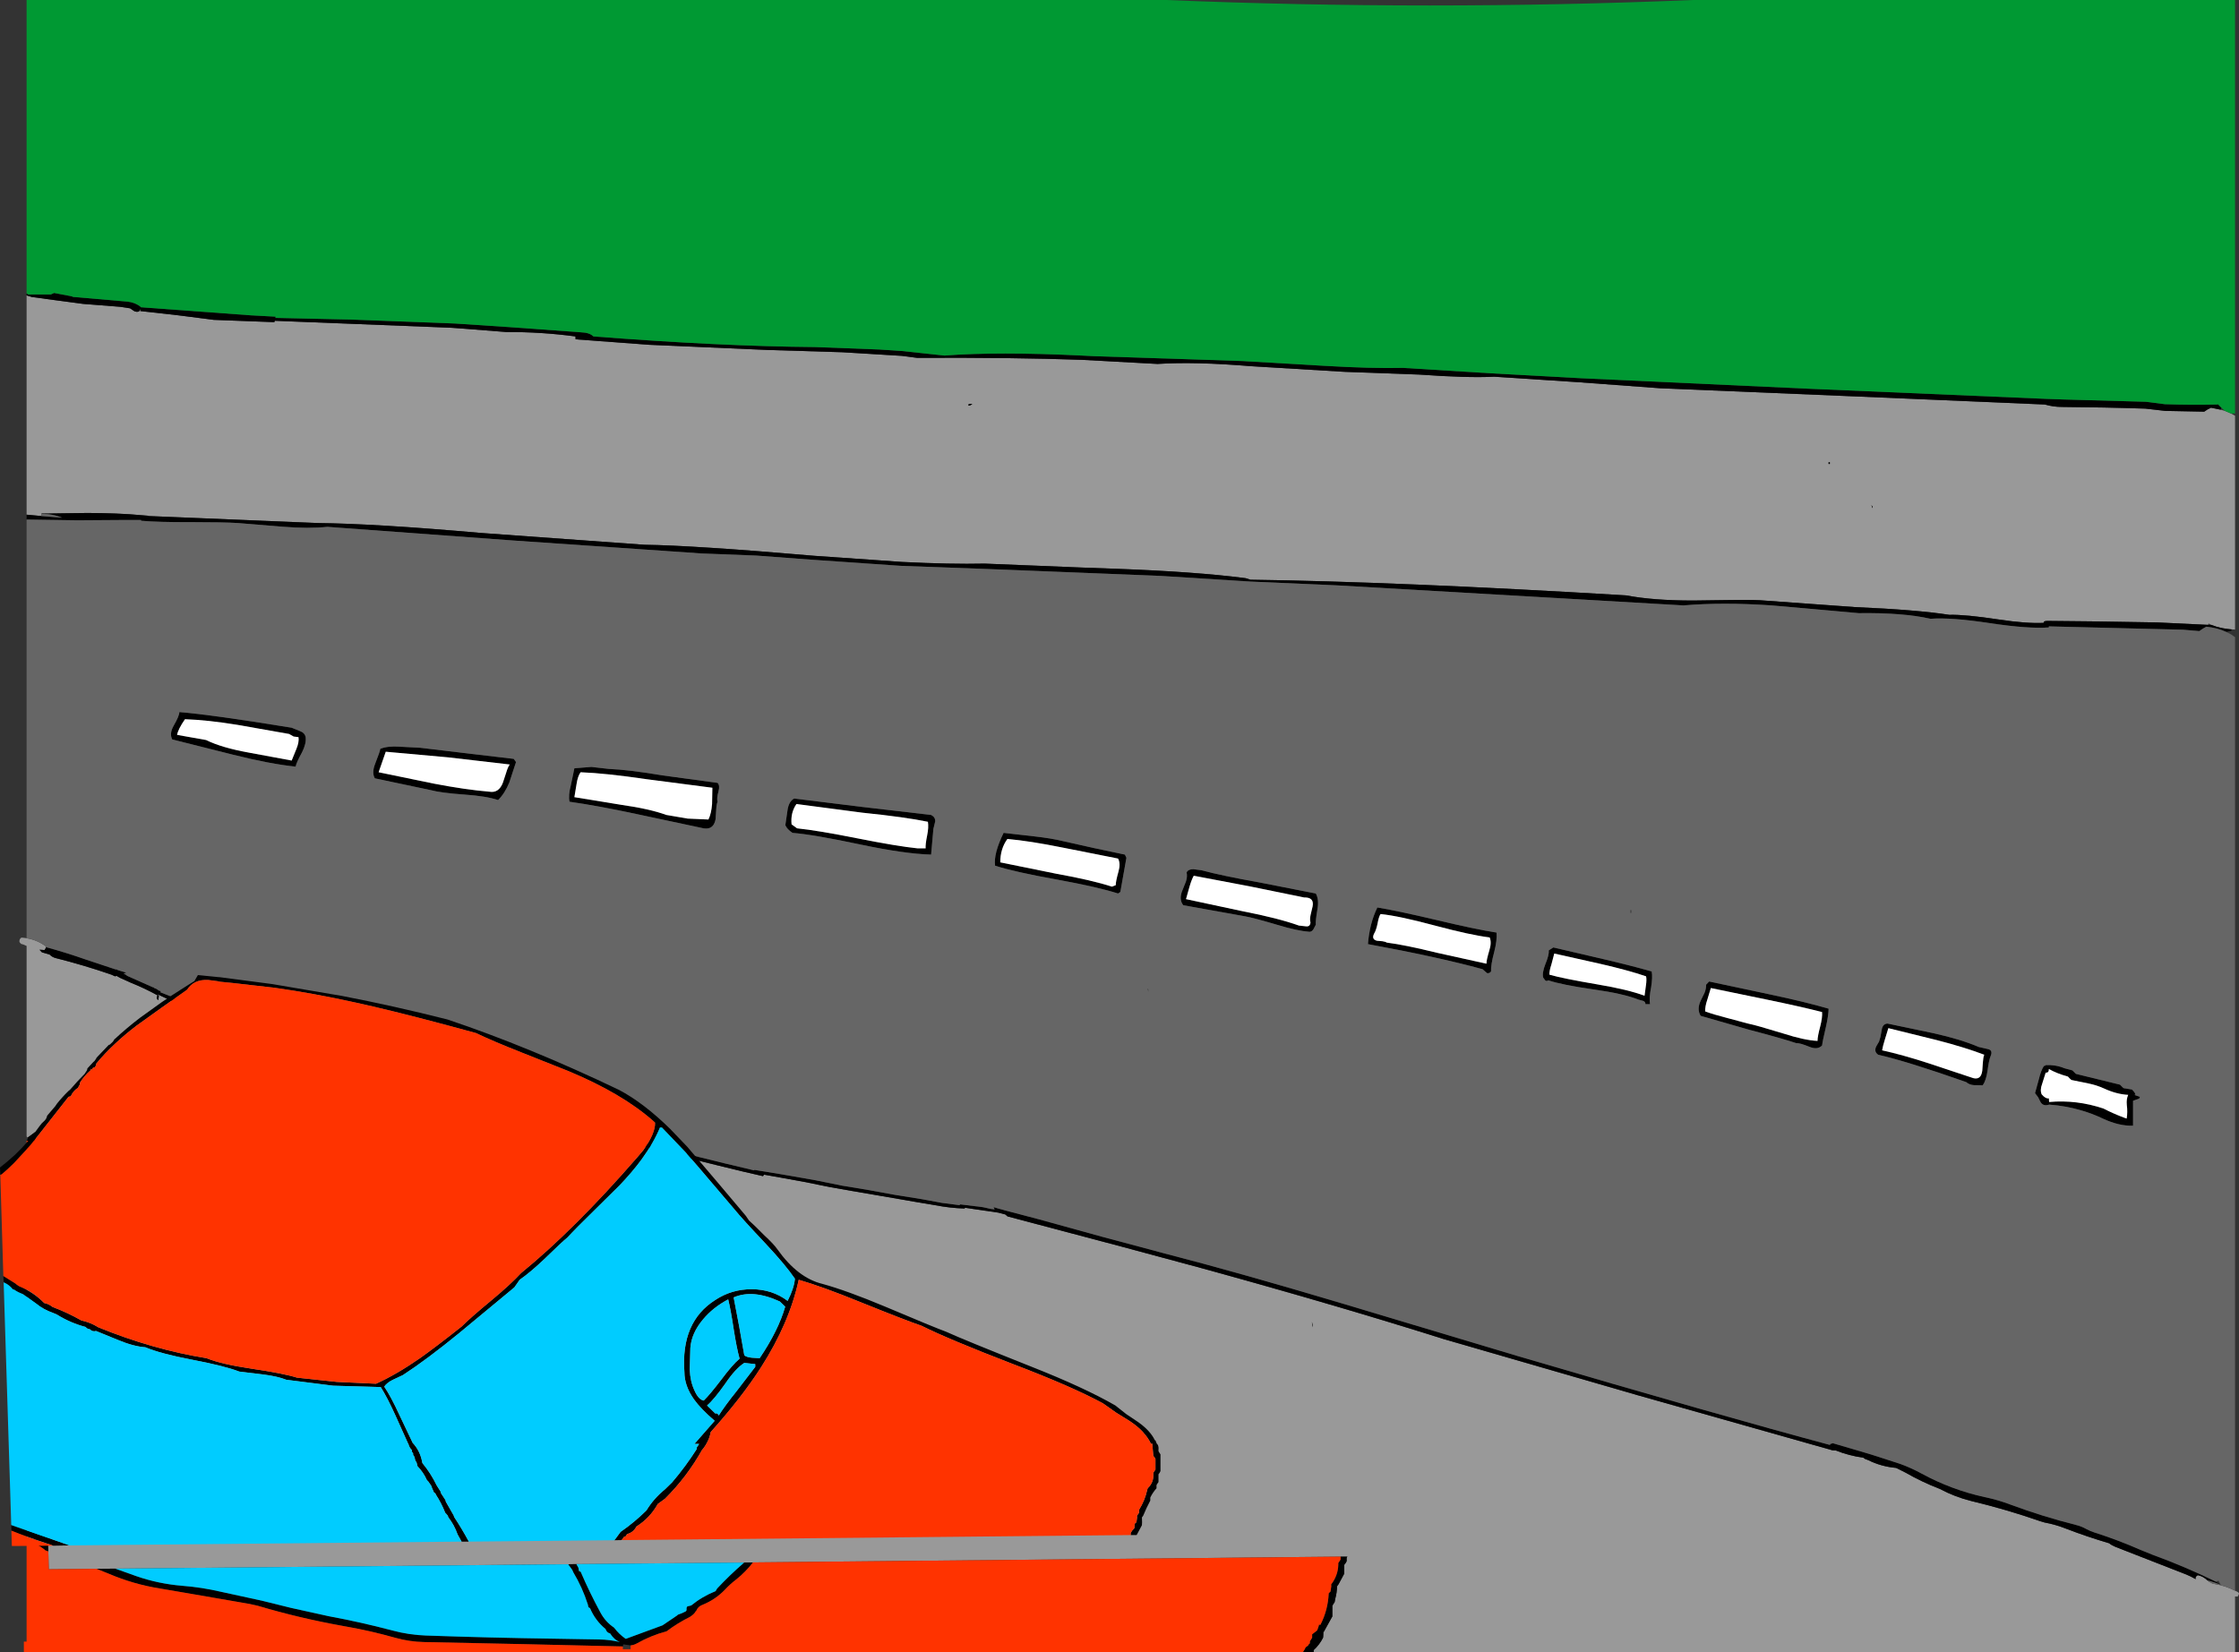
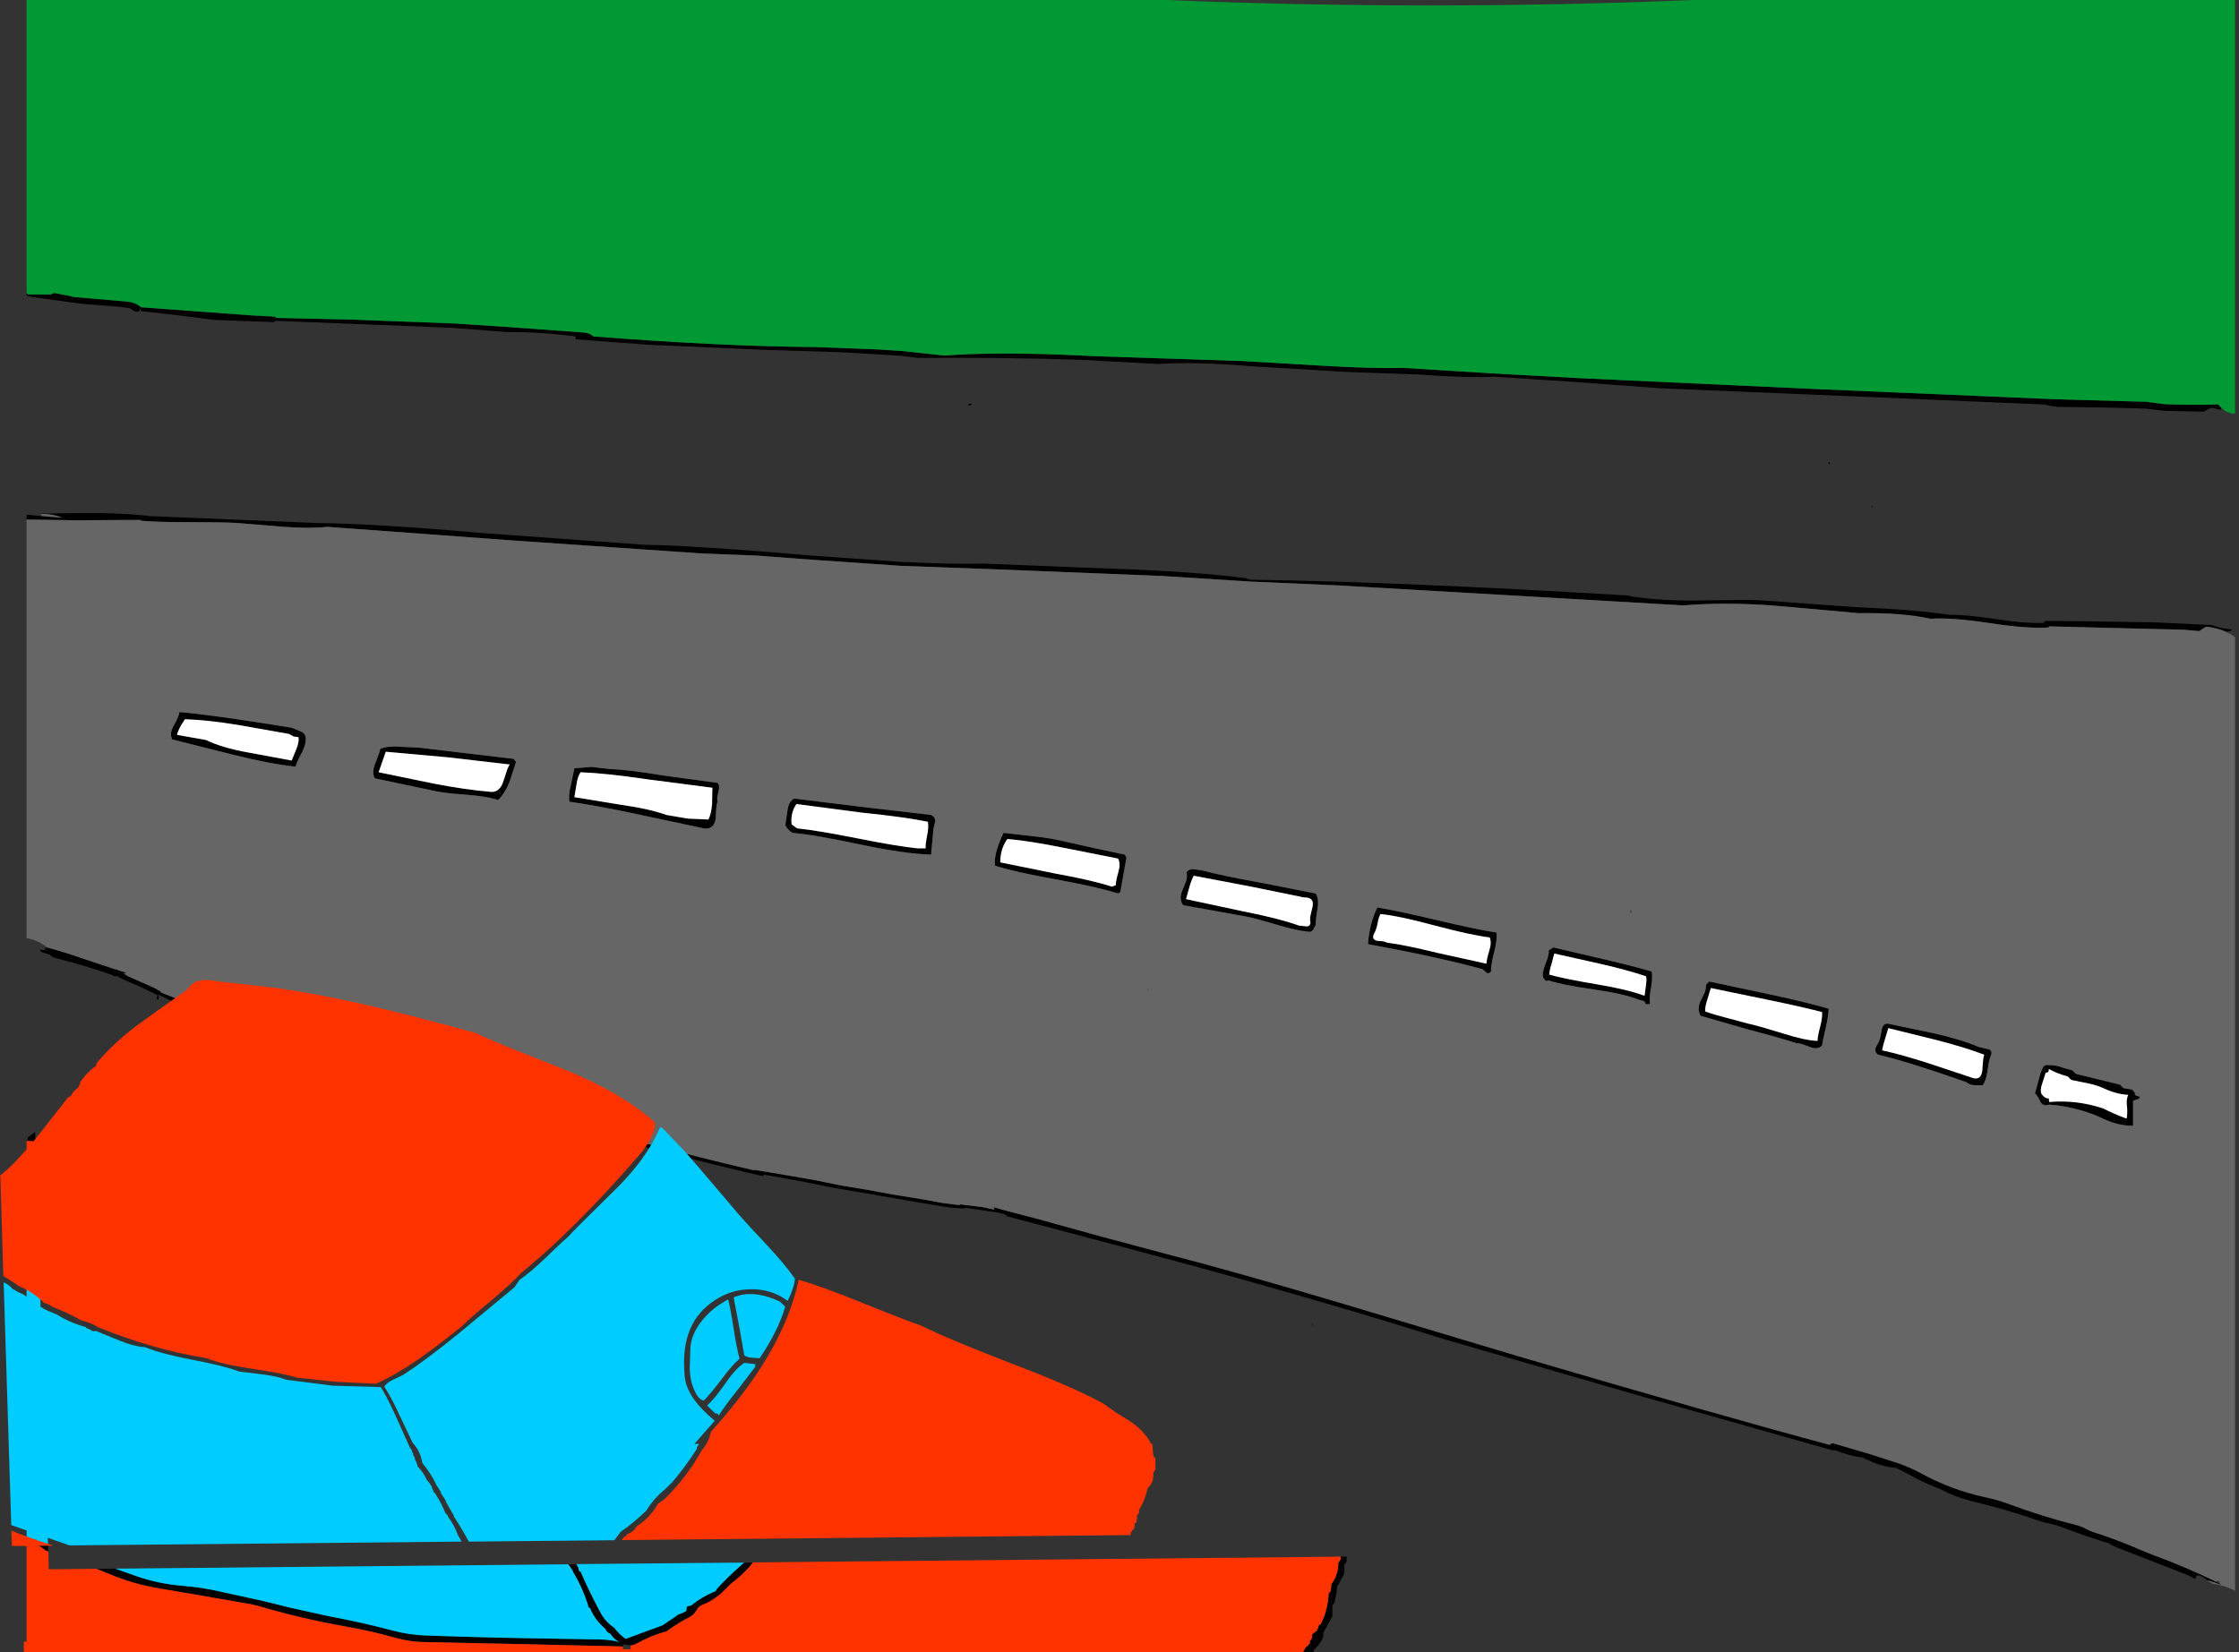
<svg xmlns="http://www.w3.org/2000/svg" height="543.65px" width="736.55px">
  <rect width="100%" height="100%" fill="#333333" stroke="none" />
  <g transform="matrix(1.0, 0.0, 0.0, 1.0, -31.7, -45.55)">
-     <path d="M77.9 147.9 L90.35 149.3 102.05 150.8 121.95 151.55 122.1 151.1 180.2 153.4 184.3 153.7 198.25 154.8 Q209.85 154.75 221.0 156.25 L221.05 157.2 245.25 159.0 284.2 160.7 308.8 161.45 328.45 162.65 333.4 163.3 Q365.25 163.15 387.65 163.95 L412.5 165.3 Q424.7 164.5 443.3 166.05 L474.05 167.9 498.65 168.8 Q514.55 169.95 523.25 169.5 L550.8 171.3 577.8 173.3 642.35 176.0 704.4 178.65 Q707.15 179.45 710.0 179.45 723.7 179.55 737.4 180.0 L739.65 180.25 743.95 180.75 756.8 181.0 Q757.8 180.25 759.05 179.7 L762.2 180.35 763.6 180.75 765.6 181.6 765.8 181.7 766.95 182.35 766.95 252.7 765.9 252.65 765.8 252.65 Q762.1 252.35 759.4 251.25 L758.25 250.7 758.05 251.15 741.25 250.35 719.5 250.0 704.85 249.85 704.35 249.95 704.1 250.1 703.95 250.5 Q698.2 250.75 689.3 249.4 678.05 247.7 672.95 247.85 662.35 246.2 641.8 245.3 L610.6 243.05 Q606.2 242.85 599.65 243.0 L588.7 243.15 Q575.55 243.15 566.6 241.45 491.35 236.95 443.05 236.3 L441.5 235.8 Q424.95 233.65 398.8 232.7 L387.65 232.3 355.6 231.0 Q344.4 231.25 328.45 230.45 L299.8 228.45 Q259.8 225.0 243.7 224.8 L189.75 220.9 Q155.25 217.85 136.1 217.65 L80.55 215.35 80.35 215.25 74.2 214.75 Q65.1 214.2 55.7 214.4 L45.45 214.55 45.3 214.65 45.3 215.35 40.45 214.9 40.45 142.75 42.25 143.3 42.7 143.35 50.45 144.4 59.1 145.55 71.25 146.5 74.5 147.0 75.45 147.65 76.0 148.0 76.7 148.15 77.15 148.1 77.35 148.05 77.55 147.85 77.65 147.75 77.9 147.9 M766.95 568.95 L767.95 569.45 768.25 569.8 768.25 570.0 767.95 570.7 767.75 570.9 766.95 570.85 766.95 589.2 463.85 589.2 463.85 589.05 463.85 588.5 Q465.8 586.7 466.95 584.4 L467.0 583.8 467.05 582.5 467.2 582.45 470.0 577.4 470.0 576.25 470.0 573.9 470.35 573.3 470.75 572.7 470.95 571.6 Q471.5 569.6 471.55 567.5 L472.05 566.8 473.9 563.35 473.9 562.2 473.9 560.45 474.4 559.8 474.7 559.25 474.7 558.7 474.7 558.1 474.95 557.75 472.7 557.75 279.4 559.65 276.5 559.7 221.3 560.2 218.6 560.25 69.65 561.7 63.45 561.75 47.75 561.9 47.6 556.05 47.5 553.95 44.6 461.65 44.55 459.3 43.35 420.85 43.25 418.05 40.8 419.85 40.45 419.5 40.45 356.8 40.1 356.65 Q39.45 356.3 38.7 356.15 L38.45 355.95 38.3 355.75 38.1 355.5 38.1 355.3 38.1 355.05 38.15 354.85 38.2 354.6 38.4 354.4 38.55 354.15 38.85 354.1 38.9 354.05 40.45 354.25 Q43.95 354.85 46.75 356.9 L46.85 357.05 46.85 357.2 46.85 357.3 46.65 357.7 46.35 358.15 44.7 358.05 45.5 358.9 48.05 359.65 Q48.85 360.5 50.05 360.8 59.4 363.15 68.35 366.25 L69.55 366.8 70.05 366.65 71.2 367.3 74.85 368.95 Q79.35 370.75 83.5 373.05 L83.5 373.15 83.35 373.5 Q83.25 373.7 83.3 373.95 L83.3 374.15 83.55 374.45 83.75 374.6 83.8 374.6 83.95 373.2 83.4 372.65 86.7 374.2 Q90.25 375.85 93.95 377.0 L95.35 377.45 100.5 379.0 Q103.5 379.75 106.4 380.75 L111.4 382.45 Q114.8 383.5 118.1 384.85 L124.9 387.3 136.55 391.1 141.85 392.7 Q145.45 393.7 148.95 395.1 153.2 396.75 157.55 398.0 L167.55 401.05 177.7 404.6 Q179.1 405.1 180.5 405.75 183.25 407.05 186.1 407.5 L189.15 408.45 Q194.15 409.95 199.25 411.25 L209.45 413.95 219.45 416.8 232.15 420.3 240.9 422.35 248.3 424.0 253.85 425.4 261.1 427.35 267.95 429.05 276.4 431.1 282.7 432.55 282.85 432.35 282.95 432.15 283.0 432.05 289.2 433.15 296.3 434.45 304.75 436.15 311.8 437.4 322.05 439.15 332.45 440.95 339.3 442.1 Q344.15 443.05 349.0 443.2 L349.1 443.05 349.2 442.95 352.55 443.45 360.1 444.55 362.4 445.15 363.15 445.8 Q407.15 457.4 426.7 462.75 471.8 475.15 506.6 486.15 L570.5 504.65 634.5 522.75 635.55 522.8 Q640.0 524.55 644.7 525.2 L644.95 525.4 645.25 525.6 646.3 526.0 Q650.5 528.1 655.45 528.55 L658.55 530.1 Q663.95 533.2 669.8 535.45 674.75 538.1 680.2 539.45 691.7 542.2 702.9 546.1 L704.25 546.5 Q708.0 547.2 711.5 548.6 718.25 551.2 725.55 553.35 726.4 554.05 727.55 554.5 L730.85 555.8 750.85 563.6 Q752.45 564.25 754.0 565.15 753.75 564.35 754.7 563.85 756.45 564.2 757.85 565.55 L758.2 565.9 759.6 566.65 Q763.55 567.2 766.95 568.95 M351.55 178.45 L350.7 178.45 Q350.2 178.45 350.3 179.0 350.9 179.05 351.55 178.45 M633.65 197.65 L633.25 197.65 633.25 198.2 633.65 198.2 633.65 197.65 M647.75 212.75 L647.75 212.3 647.3 211.75 647.75 212.75 M463.25 480.5 L463.55 482.3 463.55 481.55 463.25 480.5" fill="#999999" fill-rule="evenodd" stroke="none" />
    <path d="M762.2 180.35 L759.05 179.7 Q757.8 180.25 756.8 181.0 L743.95 180.75 739.65 180.25 737.4 180.0 Q723.7 179.55 710.0 179.45 707.15 179.45 704.4 178.65 L642.35 176.0 577.8 173.3 550.8 171.3 523.25 169.5 Q514.55 169.95 498.65 168.8 L474.05 167.9 443.3 166.05 Q424.7 164.5 412.5 165.3 L387.65 163.95 Q365.25 163.15 333.4 163.3 L328.45 162.65 308.8 161.45 284.2 160.7 245.25 159.0 221.05 157.2 221.0 156.25 Q209.85 154.75 198.25 154.8 L184.3 153.7 180.2 153.4 122.1 151.1 121.95 151.55 102.05 150.8 90.35 149.3 77.9 147.9 77.9 147.25 77.75 147.6 77.65 147.75 77.55 147.85 77.35 148.05 77.15 148.1 76.7 148.15 76.0 148.0 75.45 147.65 74.5 147.0 71.25 146.5 59.1 145.55 50.45 144.4 42.7 143.35 42.25 143.3 40.45 142.75 40.45 142.1 41.0 142.45 48.4 142.45 49.5 141.95 55.3 143.05 55.7 143.25 73.7 144.8 Q76.0 145.05 77.85 146.4 L78.0 146.65 114.1 149.3 122.4 149.75 122.3 150.15 146.95 150.7 181.35 152.0 199.45 153.2 222.9 154.9 Q225.7 155.0 226.9 156.25 268.7 159.5 299.8 159.75 L320.85 160.55 328.45 161.05 342.4 162.55 Q359.95 161.2 387.65 162.55 L391.6 162.75 440.5 164.35 466.95 165.9 Q483.1 166.85 493.25 166.6 L522.35 168.4 551.65 170.0 627.55 173.5 704.85 176.8 710.65 177.0 737.65 177.75 739.25 177.95 743.85 178.55 Q752.45 178.85 761.1 178.65 L761.4 178.65 762.45 179.7 762.45 179.8 762.35 180.1 762.2 180.35 M40.45 214.9 L45.3 215.35 52.15 215.9 Q49.0 214.6 45.3 214.65 L45.45 214.55 55.7 214.4 Q65.1 214.2 74.2 214.75 L80.35 215.25 80.55 215.35 136.1 217.65 Q155.25 217.85 189.75 220.9 L243.7 224.8 Q259.8 225.0 299.8 228.45 L328.45 230.45 Q344.4 231.25 355.6 231.0 L387.65 232.3 398.8 232.7 Q424.95 233.65 441.5 235.8 L443.05 236.3 Q491.35 236.95 566.6 241.45 575.55 243.15 588.7 243.15 L599.65 243.0 Q606.2 242.85 610.6 243.05 L641.8 245.3 Q662.35 246.2 672.95 247.85 678.05 247.7 689.3 249.4 698.2 250.75 703.95 250.5 L704.1 250.1 704.35 249.95 704.85 249.9 704.85 249.85 719.5 250.0 741.25 250.35 758.05 251.15 759.4 251.25 Q762.1 252.35 765.8 252.65 L765.9 252.65 765.85 252.7 765.8 252.85 765.7 253.05 765.0 253.25 764.6 253.35 764.0 253.45 Q761.2 252.15 757.5 251.75 756.25 252.4 755.2 253.2 L749.85 252.75 705.7 251.65 705.7 252.0 Q699.05 252.5 686.35 250.6 673.65 248.65 666.75 249.15 657.7 247.1 643.15 247.3 L614.55 244.75 Q598.4 243.65 585.5 244.75 L471.45 238.15 442.9 236.9 413.6 235.05 357.2 232.8 328.45 231.75 327.55 231.7 298.5 229.7 280.45 228.35 262.4 227.65 200.6 223.4 139.4 218.9 Q133.3 219.55 124.55 218.85 L109.95 217.65 Q105.35 217.35 94.25 217.35 84.05 217.4 78.1 216.9 L78.1 216.65 71.55 216.65 57.2 216.75 57.05 216.75 40.45 216.5 40.45 214.9 M463.85 589.2 L460.3 589.2 460.95 588.15 461.2 587.6 461.65 587.25 462.0 587.05 462.1 586.75 462.6 586.25 462.6 585.65 462.95 585.05 463.35 584.45 463.35 583.9 463.35 583.3 464.9 582.1 465.1 581.75 465.5 580.6 465.6 580.1 466.05 580.2 Q468.55 575.4 468.8 569.8 L469.4 569.2 469.65 567.45 469.6 566.9 Q471.85 563.95 471.95 560.45 L471.95 559.85 472.35 559.25 472.7 558.7 472.7 557.75 474.95 557.75 474.7 558.1 474.7 558.7 474.7 559.25 474.4 559.8 473.9 560.45 473.9 562.2 473.9 563.35 472.05 566.8 471.55 567.5 Q471.5 569.6 470.95 571.6 L470.75 572.7 470.35 573.3 470.0 573.9 470.0 576.25 470.0 577.4 467.2 582.45 467.05 582.5 467.0 583.8 466.95 584.4 Q465.8 586.7 463.85 588.5 L463.85 589.05 463.85 589.2 M40.45 552.5 L40.45 552.1 40.6 552.2 42.7 552.2 43.55 552.6 43.75 552.7 47.5 553.95 47.6 556.05 46.8 555.75 46.6 555.65 Q44.15 553.55 40.45 552.5 M40.45 458.45 L40.45 456.75 41.0 457.1 41.3 457.1 44.55 459.3 44.6 461.65 44.5 461.55 42.95 460.85 41.35 458.5 40.45 458.45 M40.45 420.9 L40.8 420.4 40.8 420.15 40.8 419.85 43.25 418.05 43.35 420.85 42.8 421.0 42.75 421.1 40.45 420.9 M650.8 384.0 Q651.2 382.4 652.65 382.35 L667.9 385.55 Q676.65 387.5 682.65 390.05 L685.7 390.75 Q687.4 391.15 686.5 393.15 686.0 394.3 685.5 398.0 685.05 401.1 683.95 402.65 L681.0 402.6 Q679.55 402.5 678.5 401.6 659.2 394.8 649.55 392.6 648.05 391.55 648.95 389.8 L649.85 388.25 650.3 386.75 650.8 384.0 M652.9 383.85 L651.75 387.6 Q651.05 389.85 650.85 391.15 657.45 392.6 665.95 395.35 L680.85 400.3 Q683.4 400.95 683.8 397.85 L684.0 395.1 Q684.1 393.4 684.45 392.6 678.0 390.15 668.9 387.8 L652.9 383.85 M730.3 403.6 L733.05 404.05 733.6 404.65 734.0 405.2 734.2 405.8 733.75 405.8 735.65 406.45 735.55 406.8 735.35 407.05 733.4 407.75 733.4 411.85 733.4 415.95 Q728.8 416.1 723.55 413.65 720.1 412.0 716.5 410.95 711.3 409.4 705.7 409.0 L705.7 409.05 Q703.75 409.65 702.9 408.05 L702.15 406.55 701.15 405.25 702.4 400.7 Q703.1 397.75 704.1 396.25 L704.35 396.3 704.65 396.0 Q707.95 395.85 710.85 397.05 L713.45 397.75 714.05 398.35 714.45 398.75 714.6 398.9 729.1 402.45 729.7 403.05 730.1 403.45 730.3 403.6 M705.8 408.15 Q714.85 407.35 723.65 410.3 727.05 412.05 730.7 413.4 L731.3 413.6 Q731.65 411.45 731.35 409.15 731.15 407.2 731.8 405.8 727.95 405.6 723.85 403.7 721.4 402.6 718.95 402.1 L713.1 400.9 712.5 400.35 712.1 399.9 711.9 399.75 Q708.5 398.85 705.7 397.3 L705.65 397.85 Q705.5 398.55 704.65 398.5 L703.5 402.15 Q702.7 404.25 703.35 405.65 704.65 407.15 705.7 406.95 L705.7 408.15 705.8 408.15 M757.85 565.55 Q756.45 564.2 754.7 563.85 753.75 564.35 754.0 565.15 752.45 564.25 750.85 563.6 L730.85 555.8 727.55 554.5 Q726.4 554.05 725.55 553.35 718.25 551.2 711.5 548.6 708.0 547.2 704.25 546.5 L702.9 546.1 Q691.7 542.2 680.2 539.45 674.75 538.1 669.8 535.45 663.95 533.2 658.55 530.1 L655.45 528.55 Q650.5 528.1 646.3 526.0 L645.25 525.6 644.95 525.4 644.7 525.2 Q640.0 524.55 635.55 522.8 L634.5 522.75 570.5 504.65 506.6 486.15 Q471.8 475.15 426.7 462.75 407.15 457.4 363.15 445.8 L362.4 445.15 360.1 444.55 352.55 443.45 349.2 442.95 349.1 443.05 349.0 443.2 Q344.15 443.05 339.3 442.1 L332.45 440.95 322.05 439.15 311.8 437.4 304.75 436.15 296.3 434.45 289.2 433.15 283.0 432.05 282.95 432.15 282.85 432.35 282.7 432.55 276.4 431.1 267.95 429.05 261.1 427.35 253.85 425.4 248.3 424.0 240.9 422.35 232.15 420.3 219.45 416.8 209.45 413.95 199.25 411.25 Q194.15 409.95 189.15 408.45 L186.1 407.5 Q183.25 407.05 180.5 405.75 179.1 405.1 177.7 404.6 L167.55 401.05 157.55 398.0 Q153.2 396.75 148.95 395.1 145.45 393.7 141.85 392.7 L136.55 391.1 124.9 387.3 118.1 384.85 Q114.8 383.5 111.4 382.45 L106.4 380.75 Q103.5 379.75 100.5 379.0 L95.35 377.45 93.95 377.0 Q90.25 375.85 86.7 374.2 L83.4 372.65 83.95 373.2 83.8 374.6 83.75 374.6 83.55 374.45 83.3 374.15 83.3 373.95 Q83.25 373.7 83.35 373.5 L83.5 373.15 83.5 373.05 Q79.35 370.75 74.85 368.95 L71.2 367.3 70.05 366.65 69.55 366.8 68.35 366.25 Q59.4 363.15 50.05 360.8 48.85 360.5 48.05 359.65 L45.5 358.9 44.7 358.05 46.35 358.15 46.65 357.7 46.85 357.3 46.85 357.2 Q53.45 359.0 60.0 361.3 L69.65 364.5 70.15 364.55 70.45 364.75 73.25 365.6 72.35 365.9 73.05 366.25 73.55 366.65 82.1 370.45 82.15 370.4 82.2 370.35 Q82.45 370.8 83.0 370.85 L84.0 371.5 84.55 371.65 84.55 371.75 84.55 371.85 84.45 372.05 Q88.0 373.4 91.6 374.85 L96.75 376.65 97.85 376.95 106.15 379.55 112.25 381.55 Q116.45 382.95 120.6 384.6 124.7 386.25 128.95 387.55 L137.5 390.15 145.95 392.75 Q150.15 394.0 154.2 395.65 L158.9 397.25 167.35 399.8 175.65 402.7 183.9 405.65 185.5 406.3 185.6 406.2 186.05 406.25 Q190.1 407.65 194.3 408.7 L203.05 411.05 211.55 413.35 218.4 415.3 226.95 417.8 235.5 419.9 244.25 421.85 253.0 424.0 261.6 426.25 270.35 428.4 278.95 430.45 279.75 430.65 279.8 430.55 279.95 430.5 288.5 431.9 291.1 432.35 299.95 433.9 308.55 435.65 317.25 437.1 326.05 438.7 334.8 440.1 337.25 440.55 341.55 441.35 347.35 442.1 347.35 442.05 347.5 441.9 347.6 441.85 347.65 441.85 355.0 442.75 356.4 443.05 357.45 443.3 358.9 443.5 358.55 442.75 360.05 443.2 361.95 443.7 362.05 443.75 373.45 446.75 394.1 452.45 414.85 458.0 Q438.55 464.1 473.25 474.45 L531.15 491.8 Q597.7 511.35 633.7 521.0 L633.75 520.75 Q633.9 520.6 634.1 520.6 L634.55 520.45 634.55 520.4 645.6 523.65 647.9 524.35 656.7 527.2 Q660.45 528.55 663.9 530.45 673.65 535.75 684.55 538.15 688.95 539.05 693.15 540.65 703.65 544.55 714.55 547.3 716.4 547.75 718.1 548.7 719.3 549.35 720.7 549.8 728.4 552.25 735.8 555.5 L739.75 557.1 Q750.45 561.0 760.7 566.0 L762.25 567.05 Q760.2 566.15 757.85 565.55 M633.65 197.65 L633.65 198.2 633.25 198.2 633.25 197.65 633.65 197.65 M351.55 178.45 Q350.9 179.05 350.3 179.0 350.2 178.45 350.7 178.45 L351.55 178.45 M398.75 336.8 Q398.7 335.7 399.65 332.3 400.4 329.65 399.5 328.05 L381.35 324.45 Q370.45 322.25 363.1 321.6 360.75 324.8 360.75 329.3 L379.2 333.05 Q390.9 335.15 397.5 337.3 L398.75 336.8 M402.25 327.8 L400.25 339.05 399.5 339.55 Q393.05 337.45 379.35 334.95 365.4 332.45 359.05 330.4 358.5 326.45 361.85 319.6 L371.95 320.75 Q377.75 321.4 381.55 322.35 L391.6 324.6 401.75 326.75 402.25 327.8 M336.2 324.7 Q336.1 323.4 336.7 320.45 337.25 317.75 336.95 315.95 329.55 314.4 315.35 312.95 L293.7 310.1 Q291.7 313.0 292.1 316.8 L293.9 318.1 Q300.7 318.8 313.75 321.4 326.8 324.0 333.6 324.7 L336.2 324.7 M338.0 326.75 Q329.35 326.5 315.1 323.5 299.35 320.15 292.4 319.6 290.55 318.35 290.05 317.05 L290.75 312.25 Q291.15 309.25 292.95 308.3 L315.65 311.1 338.0 313.7 Q339.4 314.4 339.35 315.8 L338.75 318.3 338.0 326.75 M463.5 343.8 Q464.1 340.75 460.7 340.85 L442.6 337.15 424.4 333.7 Q423.6 335.15 422.95 337.5 L421.85 341.4 440.55 345.4 Q452.15 347.65 459.0 350.1 L461.3 350.35 Q462.7 350.55 462.8 349.05 462.5 348.15 462.85 346.55 L463.5 343.8 M464.55 339.55 Q465.65 341.45 465.1 344.65 464.4 348.8 464.55 349.8 L463.8 351.25 Q463.3 352.1 462.5 352.15 458.45 351.85 451.85 349.85 444.1 347.55 441.25 347.05 L420.95 343.4 Q419.35 341.4 420.8 338.2 L421.85 335.55 Q422.35 333.95 422.05 332.6 422.6 331.55 424.25 331.55 L426.95 331.9 Q433.65 333.7 445.7 335.85 L464.55 339.55 M409.45 371.9 L409.25 370.85 409.45 371.05 409.45 371.9 M484.85 349.5 Q484.4 351.65 483.75 352.7 482.75 354.65 484.7 355.1 L486.45 355.25 Q487.45 355.4 487.9 355.7 493.85 356.45 504.4 359.05 L520.7 362.65 Q520.65 361.55 521.65 358.25 522.45 355.65 521.75 354.0 515.55 353.25 503.75 350.1 492.1 346.95 485.85 346.3 485.25 347.2 484.85 349.5 M484.8 344.15 Q491.3 345.2 504.4 348.3 517.15 351.35 524.0 352.4 524.25 354.8 523.25 358.75 522.1 363.05 522.2 365.2 521.65 365.9 520.9 365.75 L519.4 364.45 Q504.6 360.4 481.7 356.2 482.25 349.35 484.8 344.15 M647.75 212.75 L647.3 211.75 647.75 212.3 647.75 212.75 M543.0 359.3 L542.05 362.9 Q541.35 365.0 541.4 366.25 545.65 367.5 557.15 369.45 567.3 371.15 572.7 373.2 L573.15 369.85 Q573.45 367.85 573.2 366.8 567.35 364.8 558.2 362.7 L543.0 359.3 M539.35 367.2 Q538.95 365.7 540.05 362.85 541.35 359.7 541.2 358.25 L542.7 357.3 559.0 361.1 Q568.8 363.4 575.05 365.2 575.4 367.0 574.85 370.45 574.15 373.95 574.5 375.95 L573.0 375.95 Q573.0 375.1 572.15 374.85 L570.65 374.45 Q565.8 372.5 555.85 371.1 545.4 369.6 541.0 368.1 540.55 368.55 540.0 368.1 L539.35 367.2 M568.3 345.95 L568.1 345.95 568.1 345.0 568.3 345.0 568.3 345.95 M593.95 368.5 L613.7 372.7 Q625.55 375.2 633.25 377.45 633.2 379.75 632.35 383.5 631.25 388.15 631.1 389.55 629.65 391.05 627.1 390.05 623.65 388.65 622.65 388.8 617.5 387.1 607.0 384.35 L591.15 379.8 Q589.8 377.55 591.25 374.65 L592.45 372.2 Q593.0 370.75 592.95 369.55 L593.95 368.5 M593.35 374.45 Q592.55 376.8 592.65 378.35 595.35 379.35 599.65 380.45 L606.75 382.35 Q609.5 382.9 618.3 385.6 625.25 387.85 629.6 388.05 629.6 386.6 630.5 383.25 631.25 380.3 631.1 378.55 624.05 376.75 612.9 374.45 L594.5 370.65 593.35 374.45 M89.95 287.35 L99.5 289.05 Q104.55 291.55 113.35 293.15 L127.65 295.8 129.2 292.0 Q130.15 289.7 129.9 288.1 L128.3 287.9 126.8 287.05 109.8 284.05 Q100.0 282.45 92.55 282.2 90.3 285.45 89.95 287.35 M90.7 279.85 Q101.65 280.75 127.65 285.0 L130.35 286.1 Q131.95 286.65 132.25 288.1 132.5 290.25 131.05 293.1 129.15 296.55 128.95 297.8 120.65 296.95 108.45 293.9 L88.35 288.85 Q87.35 286.9 88.85 284.3 90.7 281.1 90.7 279.85 M156.8 291.95 Q159.25 290.95 163.3 291.25 L169.95 291.6 185.45 293.45 200.7 295.25 201.45 296.3 199.25 303.0 Q197.75 306.65 195.55 308.8 191.7 307.5 184.55 307.0 176.75 306.45 173.25 305.5 L155.0 301.65 Q153.95 299.8 155.1 296.9 156.75 292.7 156.8 291.95 M158.6 292.9 L156.25 299.65 174.45 303.4 Q184.85 305.4 192.7 306.05 195.8 306.6 197.15 303.05 L198.2 299.85 Q198.75 297.95 199.4 297.1 L179.15 294.75 158.6 292.9 M220.65 298.35 L226.25 297.9 231.9 298.55 Q238.35 298.8 249.75 300.7 L267.75 303.15 Q268.6 304.0 268.05 305.95 267.4 308.3 267.75 309.35 267.4 310.15 267.3 312.0 L267.1 315.1 Q266.45 318.65 263.15 318.1 L241.1 313.4 Q228.0 310.6 219.05 309.35 218.6 307.25 219.5 303.9 L220.65 298.35 M222.7 299.65 Q221.75 300.9 221.35 303.6 L220.65 307.85 235.95 310.35 Q245.45 311.7 250.9 313.7 L257.9 314.9 264.75 315.2 Q265.7 313.3 265.95 310.1 L266.05 304.75 244.5 301.95 Q230.9 299.95 222.7 299.65 M222.15 562.45 L222.3 562.55 222.75 562.8 Q225.65 569.55 229.2 576.1 230.85 579.2 233.7 581.1 235.35 583.3 237.55 584.8 L249.65 580.35 254.45 577.1 254.7 576.85 Q256.1 576.4 257.3 575.75 L257.55 575.4 257.55 575.15 257.55 574.6 257.7 574.3 257.85 574.1 258.55 573.95 259.1 573.8 Q262.65 570.9 267.1 569.1 L267.45 568.5 267.6 568.25 Q271.8 563.75 276.5 559.7 L279.4 559.65 Q276.95 562.8 273.9 565.25 271.9 566.75 270.15 568.65 267.0 571.9 262.8 573.6 261.35 574.1 260.75 575.55 L260.55 575.75 Q260.1 576.6 259.05 577.3 258.9 577.35 258.8 577.5 254.65 579.55 251.0 582.3 245.8 583.7 241.3 586.25 240.25 586.85 239.15 586.95 L236.7 586.6 236.7 586.7 236.6 587.3 Q204.15 586.5 171.15 585.85 166.4 585.75 161.75 584.45 153.3 582.05 144.5 580.55 130.25 578.0 116.45 573.9 L113.75 573.3 94.1 569.9 84.45 568.25 Q75.6 566.85 67.45 563.35 L63.45 561.75 69.65 561.7 76.5 564.15 Q83.8 566.7 91.8 567.35 98.15 567.85 104.35 569.3 L117.9 572.25 127.4 574.6 139.85 577.35 Q150.4 579.3 160.8 582.05 166.2 583.5 171.75 583.7 192.95 584.45 214.2 584.75 L228.75 585.0 Q232.35 585.05 235.65 585.85 233.75 585.15 232.4 583.0 231.6 582.85 231.15 582.1 L230.9 581.55 Q227.5 578.75 225.8 574.7 L225.3 574.4 225.2 574.1 225.1 573.55 Q223.3 567.9 220.3 562.9 L219.95 562.1 218.6 560.25 221.3 560.2 222.0 561.45 222.05 561.95 222.15 562.45 M463.25 480.5 L463.55 481.55 463.55 482.3 463.25 480.5" fill="#000000" fill-rule="evenodd" stroke="none" />
    <path d="M765.6 181.6 L763.6 180.75 762.45 179.7 761.4 178.65 761.25 178.5 761.1 178.65 Q752.45 178.85 743.85 178.55 L739.25 177.95 737.65 177.75 710.65 177.0 704.85 176.8 627.55 173.5 551.65 170.0 522.35 168.4 493.25 166.6 Q483.1 166.85 466.95 165.9 L440.5 164.35 391.6 162.75 387.65 162.55 Q359.95 161.2 342.4 162.55 L328.45 161.05 320.85 160.55 299.8 159.75 Q268.7 159.5 226.9 156.25 225.7 155.0 222.9 154.9 L199.45 153.2 181.35 152.0 146.95 150.7 122.3 150.15 122.4 149.75 114.1 149.3 78.0 146.65 77.85 146.4 Q76.0 145.05 73.7 144.8 L55.7 143.25 55.3 143.05 49.5 141.95 48.4 142.45 41.0 142.45 40.45 142.1 40.45 45.55 415.3 45.55 Q502.3 49.15 588.6 45.55 L766.95 45.55 766.95 181.6 765.8 181.6 765.6 181.6" fill="#009933" fill-rule="evenodd" stroke="none" />
    <path d="M77.9 147.9 L77.65 147.75 77.75 147.6 77.9 147.25 77.9 147.9 M45.3 215.35 L45.3 214.65 Q49.0 214.6 52.15 215.9 L45.3 215.35 M764.0 253.45 L764.7 253.8 Q765.25 254.05 765.8 254.4 L766.95 255.2 766.95 568.95 Q763.55 567.2 759.6 566.65 L758.2 565.9 757.85 565.55 Q760.2 566.15 762.25 567.05 L761.5 565.65 760.7 566.0 Q750.45 561.0 739.75 557.1 L735.8 555.5 Q728.4 552.25 720.7 549.8 719.3 549.35 718.1 548.7 716.4 547.75 714.55 547.3 703.65 544.55 693.15 540.65 688.95 539.05 684.55 538.15 673.65 535.75 663.9 530.45 660.45 528.55 656.7 527.2 L647.9 524.35 645.6 523.65 634.55 520.4 634.55 520.45 634.1 520.6 Q633.9 520.6 633.75 520.75 L633.7 521.0 Q597.7 511.35 531.15 491.8 L473.25 474.45 Q438.55 464.1 414.85 458.0 L394.1 452.45 373.45 446.75 362.05 443.75 361.95 443.7 360.05 443.2 358.55 442.75 358.9 443.5 357.45 443.3 356.4 443.05 355.0 442.75 347.65 441.85 347.6 441.85 347.5 441.9 347.35 442.05 347.35 442.1 341.55 441.35 337.25 440.55 334.8 440.1 326.05 438.7 317.25 437.1 308.55 435.65 299.95 433.9 291.1 432.35 288.5 431.9 279.95 430.5 279.8 430.55 279.75 430.65 278.95 430.45 270.35 428.4 261.6 426.25 253.0 424.0 244.25 421.85 235.5 419.9 226.95 417.8 218.4 415.3 211.55 413.35 203.05 411.05 194.3 408.7 Q190.1 407.65 186.05 406.25 L185.6 406.2 185.5 406.3 183.9 405.65 175.65 402.7 167.35 399.8 158.9 397.25 154.2 395.65 Q150.15 394.0 145.95 392.75 L137.5 390.15 128.95 387.55 Q124.7 386.25 120.6 384.6 116.45 382.95 112.25 381.55 L106.15 379.55 97.85 376.95 96.75 376.65 91.6 374.85 Q88.0 373.4 84.45 372.05 L84.55 371.85 84.55 371.75 84.55 371.65 84.0 371.5 83.0 370.85 Q82.45 370.8 82.2 370.35 L82.15 370.4 82.1 370.45 73.55 366.65 73.05 366.25 72.35 365.9 73.25 365.6 70.45 364.75 70.15 364.55 69.65 364.5 60.0 361.3 Q53.45 359.0 46.85 357.2 L46.85 357.05 46.75 356.9 Q43.95 354.85 40.45 354.25 L40.45 216.5 57.05 216.75 57.2 216.75 71.55 216.65 78.1 216.65 78.1 216.9 Q84.05 217.4 94.25 217.35 105.35 217.35 109.95 217.65 L124.55 218.85 Q133.3 219.55 139.4 218.9 L200.6 223.4 262.4 227.65 280.45 228.35 298.5 229.7 327.55 231.7 328.45 231.75 357.2 232.8 413.6 235.05 442.9 236.9 471.45 238.15 585.5 244.75 Q598.4 243.65 614.55 244.75 L643.15 247.3 Q657.7 247.1 666.75 249.15 673.65 248.65 686.35 250.6 699.05 252.5 705.7 252.0 L705.7 251.65 749.85 252.75 755.2 253.2 Q756.25 252.4 757.5 251.75 761.2 252.15 764.0 253.45 M650.8 384.0 L650.3 386.75 649.85 388.25 648.95 389.8 Q648.05 391.55 649.55 392.6 659.2 394.8 678.5 401.6 679.55 402.5 681.0 402.6 L683.95 402.65 Q685.05 401.1 685.5 398.0 686.0 394.3 686.5 393.15 687.4 391.15 685.7 390.75 L682.65 390.05 Q676.65 387.5 667.9 385.55 L652.65 382.35 Q651.2 382.4 650.8 384.0 M730.3 403.6 L730.1 403.45 729.7 403.05 729.1 402.45 714.6 398.9 714.45 398.75 714.05 398.35 713.45 397.75 710.85 397.05 Q707.95 395.85 704.65 396.0 L704.35 396.3 704.1 396.25 Q703.1 397.75 702.4 400.7 L701.15 405.25 702.15 406.55 702.9 408.05 Q703.75 409.65 705.7 409.05 L705.7 409.0 Q711.3 409.4 716.5 410.95 720.1 412.0 723.55 413.65 728.8 416.1 733.4 415.95 L733.4 411.85 733.4 407.75 735.35 407.05 735.55 406.8 735.65 406.45 733.75 405.8 734.2 405.8 734.0 405.2 733.6 404.65 733.05 404.05 730.3 403.6 M402.25 327.8 L401.75 326.75 391.6 324.6 381.55 322.35 Q377.75 321.4 371.95 320.75 L361.85 319.6 Q358.5 326.45 359.05 330.4 365.4 332.45 379.35 334.95 393.05 337.45 399.5 339.55 L400.25 339.05 402.25 327.8 M338.0 326.75 L338.75 318.3 339.35 315.8 Q339.4 314.4 338.0 313.7 L315.65 311.1 292.95 308.3 Q291.15 309.25 290.75 312.25 L290.05 317.05 Q290.55 318.35 292.4 319.6 299.35 320.15 315.1 323.5 329.35 326.5 338.0 326.75 M409.45 371.9 L409.45 371.05 409.25 370.85 409.45 371.9 M464.55 339.55 L445.7 335.85 Q433.65 333.7 426.95 331.9 L424.25 331.55 Q422.6 331.55 422.05 332.6 422.35 333.95 421.85 335.55 L420.8 338.2 Q419.35 341.4 420.95 343.4 L441.25 347.05 Q444.1 347.55 451.85 349.85 458.45 351.85 462.5 352.15 463.3 352.1 463.8 351.25 L464.55 349.8 Q464.4 348.8 465.1 344.65 465.65 341.45 464.55 339.55 M484.8 344.15 Q482.25 349.35 481.7 356.2 504.6 360.4 519.4 364.45 L520.9 365.75 Q521.65 365.9 522.2 365.2 522.1 363.05 523.25 358.75 524.25 354.8 524.0 352.4 517.15 351.35 504.4 348.3 491.3 345.2 484.8 344.15 M593.95 368.5 L592.95 369.55 Q593.0 370.75 592.45 372.2 L591.25 374.65 Q589.8 377.55 591.15 379.8 L607.0 384.35 Q617.5 387.1 622.65 388.8 623.65 388.65 627.1 390.05 629.65 391.05 631.1 389.55 631.25 388.15 632.35 383.5 633.2 379.75 633.25 377.45 625.55 375.2 613.7 372.7 L593.95 368.5 M568.3 345.95 L568.3 345.0 568.1 345.0 568.1 345.95 568.3 345.95 M539.35 367.2 L540.0 368.1 Q540.55 368.55 541.0 368.1 545.4 369.6 555.85 371.1 565.8 372.5 570.65 374.45 L572.15 374.85 Q573.0 375.1 573.0 375.95 L574.5 375.95 Q574.15 373.95 574.85 370.45 575.4 367.0 575.05 365.2 568.8 363.4 559.0 361.1 L542.7 357.3 541.2 358.25 Q541.35 359.7 540.05 362.85 538.95 365.7 539.35 367.2 M156.8 291.95 Q156.75 292.7 155.1 296.9 153.95 299.8 155.0 301.65 L173.25 305.5 Q176.75 306.45 184.55 307.0 191.7 307.5 195.55 308.8 197.75 306.65 199.25 303.0 L201.45 296.3 200.7 295.25 185.45 293.45 169.95 291.6 163.3 291.25 Q159.25 290.95 156.8 291.95 M90.7 279.85 Q90.7 281.1 88.85 284.3 87.35 286.9 88.35 288.85 L108.45 293.9 Q120.65 296.95 128.95 297.8 129.15 296.55 131.05 293.1 132.5 290.25 132.25 288.1 131.95 286.65 130.35 286.1 L127.65 285.0 Q101.65 280.75 90.7 279.85 M220.65 298.35 L219.5 303.9 Q218.6 307.25 219.05 309.35 228.0 310.6 241.1 313.4 L263.15 318.1 Q266.45 318.65 267.1 315.1 L267.3 312.0 Q267.4 310.15 267.75 309.35 267.4 308.3 268.05 305.95 268.6 304.0 267.75 303.15 L249.75 300.7 Q238.35 298.8 231.9 298.55 L226.25 297.9 220.65 298.35" fill="#666666" fill-rule="evenodd" stroke="none" />
    <path d="M652.9 383.85 L668.9 387.8 Q678.0 390.15 684.45 392.6 684.1 393.4 684.0 395.1 L683.8 397.85 Q683.4 400.95 680.85 400.3 L665.95 395.35 Q657.45 392.6 650.85 391.15 651.05 389.85 651.75 387.6 L652.9 383.85 M705.7 406.95 Q704.65 407.15 703.35 405.65 702.7 404.25 703.5 402.15 L704.65 398.5 Q705.5 398.55 705.65 397.85 L705.7 397.3 Q708.5 398.85 711.9 399.75 L712.1 399.9 712.5 400.35 713.1 400.9 718.95 402.1 Q721.4 402.6 723.85 403.7 727.95 405.6 731.8 405.8 731.15 407.2 731.35 409.15 731.65 411.45 731.3 413.6 L730.7 413.4 Q727.05 412.05 723.65 410.3 714.85 407.35 705.8 408.15 L705.7 406.95 M398.75 336.8 L397.5 337.3 Q390.9 335.15 379.2 333.05 L360.75 329.3 Q360.75 324.8 363.1 321.6 370.45 322.25 381.35 324.45 L399.5 328.05 Q400.4 329.65 399.65 332.3 398.7 335.7 398.75 336.8 M336.2 324.7 L333.6 324.7 Q326.8 324.0 313.75 321.4 300.7 318.8 293.9 318.1 L292.1 316.8 Q291.7 313.0 293.7 310.1 L315.35 312.95 Q329.55 314.4 336.95 315.95 337.25 317.75 336.7 320.45 336.1 323.4 336.2 324.7 M463.5 343.8 L462.85 346.55 Q462.5 348.15 462.8 349.05 462.7 350.55 461.3 350.35 L459.0 350.1 Q452.15 347.65 440.55 345.4 L421.85 341.4 422.95 337.5 Q423.6 335.15 424.4 333.7 L442.6 337.15 460.7 340.85 Q464.1 340.75 463.5 343.8 M484.85 349.5 Q485.25 347.2 485.85 346.3 492.1 346.95 503.75 350.1 515.55 353.25 521.75 354.0 522.45 355.65 521.65 358.25 520.65 361.55 520.7 362.65 L504.4 359.05 Q493.85 356.45 487.9 355.7 487.45 355.4 486.45 355.25 L484.7 355.1 Q482.75 354.65 483.75 352.7 484.4 351.65 484.85 349.5 M543.0 359.3 L558.2 362.7 Q567.35 364.8 573.2 366.8 573.45 367.85 573.15 369.85 L572.7 373.2 Q567.3 371.15 557.15 369.45 545.65 367.5 541.4 366.25 541.35 365.0 542.05 362.9 L543.0 359.3 M593.35 374.45 L594.5 370.65 612.9 374.45 Q624.05 376.75 631.1 378.55 631.25 380.3 630.5 383.25 629.6 386.6 629.6 388.05 625.25 387.85 618.3 385.6 609.5 382.9 606.75 382.35 L599.65 380.45 Q595.35 379.35 592.65 378.35 592.55 376.8 593.35 374.45 M89.95 287.35 Q90.3 285.45 92.55 282.2 100.0 282.45 109.8 284.05 L126.8 287.05 128.3 287.9 129.9 288.1 Q130.15 289.7 129.2 292.0 L127.65 295.8 113.35 293.15 Q104.55 291.55 99.5 289.05 L89.95 287.35 M158.6 292.9 L179.15 294.75 199.4 297.1 Q198.75 297.95 198.2 299.85 L197.15 303.05 Q195.8 306.6 192.7 306.05 184.85 305.4 174.45 303.4 L156.25 299.65 158.6 292.9 M222.7 299.65 Q230.9 299.95 244.5 301.95 L266.05 304.75 265.95 310.1 Q265.7 313.3 264.75 315.2 L257.9 314.9 250.9 313.7 Q245.45 311.7 235.95 310.35 L220.65 307.85 221.35 303.6 Q221.75 300.9 222.7 299.65" fill="#ffffff" fill-rule="evenodd" stroke="none" />
    <path d="M222.15 562.45 L222.05 561.95 222.75 562.8 222.15 562.45" fill="#00ffff" fill-rule="evenodd" stroke="none" />
    <path d="M40.45 552.1 L40.45 458.45 41.35 458.5 42.95 460.85 43.65 462.0 44.5 461.55 44.6 461.65 47.5 553.95 43.75 552.7 43.75 552.2 42.7 552.2 40.6 552.2 40.45 552.1 M222.05 561.95 L222.0 561.45 221.3 560.2 276.5 559.7 Q271.8 563.75 267.6 568.25 L267.45 568.5 267.1 569.1 Q262.65 570.9 259.1 573.8 L258.55 573.95 257.85 574.1 257.7 574.3 257.55 574.6 257.55 575.15 257.55 575.4 257.3 575.75 Q256.1 576.4 254.7 576.85 L254.45 577.1 249.65 580.35 237.55 584.8 Q235.35 583.3 233.7 581.1 230.85 579.2 229.2 576.1 225.65 569.55 222.75 562.8 L222.05 561.95 M218.6 560.25 L219.95 562.1 220.3 562.9 Q223.3 567.9 225.1 573.55 L225.2 574.1 225.3 574.4 225.8 574.7 Q227.5 578.75 230.9 581.55 L231.15 582.1 Q231.6 582.85 232.4 583.0 233.75 585.15 235.65 585.85 232.35 585.05 228.75 585.0 L214.2 584.75 Q192.95 584.45 171.75 583.7 166.2 583.5 160.8 582.05 150.4 579.3 139.85 577.35 L127.4 574.6 117.9 572.25 104.35 569.3 Q98.15 567.85 91.8 567.35 83.8 566.7 76.5 564.15 L69.65 561.7 218.6 560.25" fill="#00ccff" fill-rule="evenodd" stroke="none" />
    <path d="M460.3 589.2 L39.55 589.2 39.55 585.7 40.45 585.7 40.45 552.5 Q44.15 553.55 46.6 555.65 L46.75 555.8 46.8 555.75 47.6 556.05 47.75 561.9 63.45 561.75 67.45 563.35 Q75.6 566.85 84.45 568.25 L94.1 569.9 113.75 573.3 116.45 573.9 Q130.25 578.0 144.5 580.55 153.3 582.05 161.75 584.45 166.4 585.75 171.15 585.85 204.15 586.5 236.6 587.3 L236.6 588.2 239.15 588.2 239.15 586.95 Q240.25 586.85 241.3 586.25 245.8 583.7 251.0 582.3 254.65 579.55 258.8 577.5 258.9 577.35 259.05 577.3 260.1 576.6 260.55 575.75 L260.75 575.55 Q261.35 574.1 262.8 573.6 267.0 571.9 270.15 568.65 271.9 566.75 273.9 565.25 276.95 562.8 279.4 559.65 L472.7 557.75 472.7 558.7 472.35 559.25 471.95 559.85 471.95 560.45 Q471.85 563.95 469.6 566.9 L469.65 567.45 469.4 569.2 468.8 569.8 Q468.55 575.4 466.05 580.2 L465.6 580.1 465.5 580.6 465.1 581.75 464.9 582.1 463.35 583.3 463.35 583.9 463.35 584.45 462.95 585.05 462.6 585.65 462.6 586.25 462.1 586.75 462.0 587.05 461.65 587.25 461.2 587.6 460.95 588.15 460.3 589.2 M40.45 456.75 L40.45 420.9 42.75 421.1 42.8 421.1 42.8 421.0 43.35 420.85 44.55 459.3 41.3 457.1 41.0 457.1 40.45 456.75" fill="#ff3300" fill-rule="evenodd" stroke="none" />
-     <path d="M31.8 432.1 L31.7 429.7 34.1 427.75 36.6 425.55 Q41.1 421.3 44.7 416.1 45.35 415.15 46.35 414.3 47.0 413.65 47.15 412.85 L47.3 412.55 49.05 410.5 49.9 409.5 50.4 408.75 Q52.15 406.55 54.15 404.6 L54.75 404.1 56.4 402.25 57.1 401.45 59.55 398.9 60.35 397.65 60.45 397.1 62.4 395.0 62.8 394.65 63.35 393.85 63.45 393.6 64.1 392.9 67.45 389.4 67.85 389.25 68.85 388.3 69.45 387.35 69.5 387.4 Q73.25 383.9 77.75 380.45 L84.85 375.35 Q87.8 373.3 91.3 371.1 L95.65 368.35 96.8 366.4 103.4 367.05 104.1 367.1 121.25 369.35 144.2 373.25 Q161.1 376.5 178.9 381.0 205.6 389.95 235.3 404.15 243.45 408.45 252.15 417.0 L257.85 422.95 258.65 423.9 267.55 434.35 277.0 445.55 278.1 447.15 280.25 449.15 282.95 451.85 Q286.3 454.95 287.45 456.65 294.15 466.05 302.25 468.0 310.4 470.25 322.8 475.45 339.1 482.35 342.95 483.75 348.5 486.3 371.0 495.25 388.35 502.1 398.6 508.0 L402.2 510.85 406.15 513.5 Q410.15 516.35 411.6 519.45 L411.8 519.5 412.2 520.5 412.6 521.0 Q412.9 521.75 412.8 522.55 L412.8 523.05 413.1 523.55 413.45 524.1 413.45 528.6 413.45 529.6 413.2 530.1 412.8 530.65 412.8 532.15 412.8 533.2 412.45 533.7 412.15 534.2 412.15 534.7 412.15 535.25 Q410.9 536.65 410.1 538.3 L410.1 538.8 410.1 539.3 Q408.85 541.65 407.75 544.3 L407.35 544.85 407.4 546.4 407.35 547.4 405.75 550.4 405.6 550.65 403.65 550.65 403.65 550.45 403.65 549.95 Q404.1 549.1 404.85 548.4 L404.95 547.4 405.0 546.9 405.55 546.4 405.75 544.85 405.7 544.35 406.05 543.8 406.4 543.35 406.4 542.85 406.4 542.35 Q408.35 539.2 409.1 535.75 L409.25 535.25 Q411.25 533.35 411.1 530.65 L411.1 530.15 411.45 529.6 411.8 529.1 411.8 526.6 411.8 525.6 411.55 525.15 411.1 524.6 410.75 520.65 410.75 520.55 410.35 520.65 Q409.4 518.65 407.8 516.9 L407.75 516.85 407.75 516.8 Q405.9 514.8 403.2 513.05 L398.85 510.35 394.6 507.35 Q384.45 501.8 364.85 494.35 343.8 486.25 334.9 481.8 329.75 480.05 314.75 474.0 302.25 468.9 294.45 466.65 291.4 480.85 282.05 495.45 275.75 505.3 265.5 516.75 265.0 519.65 262.95 522.3 L262.7 522.55 Q257.7 531.5 250.45 538.7 L248.1 540.4 Q245.5 545.05 241.05 547.85 240.1 549.75 238.05 550.3 L237.85 550.5 237.65 550.95 Q237.55 550.95 237.5 551.05 L237.0 551.2 236.2 552.3 233.75 552.35 234.05 552.05 235.85 549.6 Q240.35 546.5 244.35 542.55 246.75 538.6 250.45 535.6 L252.8 533.3 Q257.2 528.15 260.9 522.35 L260.9 522.15 260.9 521.85 261.7 520.65 260.15 520.65 266.8 513.05 Q262.25 509.15 260.0 506.0 256.85 501.55 256.85 497.05 255.6 480.5 267.0 473.3 272.35 469.75 279.0 469.75 285.8 469.8 290.8 473.6 292.95 469.35 293.2 466.3 290.1 461.75 283.55 454.75 275.75 446.5 273.2 443.35 L261.7 429.85 257.2 424.65 249.45 416.55 248.8 416.55 Q246.7 421.65 242.65 427.2 239.65 431.25 235.55 435.55 L226.95 444.05 Q221.3 449.55 218.4 452.7 216.55 454.2 210.75 459.85 206.05 464.3 202.65 466.65 L200.9 469.15 182.8 484.15 Q172.1 492.9 164.25 498.0 L160.95 499.55 Q159.0 500.5 158.1 501.8 160.35 505.15 163.1 511.15 L167.45 520.3 Q169.9 522.9 170.6 526.7 L170.65 526.95 Q173.45 530.35 175.35 534.3 L176.65 536.35 176.75 536.85 178.25 539.15 178.35 539.65 180.95 544.2 181.1 544.7 Q183.7 548.65 185.9 552.75 L185.9 552.8 183.55 552.8 182.35 550.65 182.2 550.35 Q181.15 547.35 179.15 544.75 L179.0 544.25 178.35 543.5 178.15 543.3 Q176.95 540.2 175.1 537.35 L174.9 536.9 174.5 536.7 173.8 535.1 173.55 534.4 172.5 532.9 172.15 532.6 Q171.0 530.0 169.05 528.0 L168.75 526.8 168.3 526.05 168.05 524.95 167.6 524.25 167.6 524.0 167.6 523.75 167.4 523.5 167.2 523.2 167.2 522.95 167.2 522.7 Q166.3 521.8 166.05 520.65 L166.0 520.65 161.75 511.2 Q159.1 505.35 156.95 501.95 L141.3 501.5 125.9 499.55 Q123.0 498.4 118.25 497.8 L110.4 496.85 Q105.65 495.0 94.9 492.95 84.45 490.95 79.5 488.85 75.65 488.6 70.4 486.4 L63.3 483.5 Q62.15 483.85 61.2 482.9 60.5 482.85 60.05 482.4 L59.95 482.2 Q54.8 480.85 50.35 478.05 L49.15 477.55 Q46.0 476.45 43.55 474.45 L39.3 471.4 Q37.8 470.85 36.6 470.05 L36.5 469.95 35.9 469.75 Q34.75 468.3 32.95 467.5 L32.9 467.45 32.8 465.4 36.8 467.9 37.2 468.25 37.95 468.75 38.15 468.85 Q42.7 470.7 46.25 474.3 47.8 474.6 49.0 475.6 53.95 477.45 58.5 480.05 61.4 480.65 63.9 482.2 L63.95 482.25 Q81.95 489.6 99.65 492.45 104.6 494.45 114.45 495.9 125.2 497.5 129.4 498.85 L142.5 500.25 155.4 500.85 Q162.15 497.8 169.85 492.45 174.75 489.0 183.6 482.0 186.3 479.25 193.5 473.3 199.85 468.0 203.1 464.45 220.7 450.1 241.25 426.45 L243.25 424.1 Q247.3 418.55 247.2 414.95 L246.55 414.35 Q236.25 405.3 218.75 398.0 L203.4 391.9 Q194.0 388.2 188.25 385.45 167.85 379.85 154.3 376.7 L149.0 375.5 Q134.8 372.35 121.95 370.55 L108.35 369.0 104.3 368.6 103.9 368.55 103.3 368.4 100.2 368.0 Q95.45 367.75 93.25 371.2 L84.9 377.1 76.6 383.05 Q72.8 385.95 69.65 388.9 66.1 392.2 63.35 395.55 L63.35 395.8 63.35 396.05 63.15 396.3 62.85 396.75 62.3 396.9 61.75 397.65 61.75 397.2 61.65 397.35 61.55 397.55 61.45 397.75 Q59.5 399.45 58.0 401.8 L58.0 402.05 58.0 402.3 57.55 403.1 57.35 403.5 Q55.9 404.4 55.1 406.0 L55.05 406.25 54.85 406.3 54.25 406.45 41.75 422.35 36.35 428.2 34.15 430.3 32.2 432.0 31.8 432.1 M54.55 554.05 L49.2 554.15 Q48.2 553.75 47.2 553.45 41.2 551.5 35.45 549.2 L35.4 547.35 51.15 552.85 54.55 554.05 M280.15 494.4 L276.55 494.0 Q273.65 495.85 270.3 500.8 266.55 506.1 264.3 508.0 L267.0 510.65 Q267.75 510.4 268.15 511.3 270.05 508.25 274.05 503.25 L280.15 495.3 280.15 494.4 M273.05 472.45 L274.85 481.95 276.55 491.5 Q277.35 492.15 279.1 492.3 L281.6 492.45 Q287.75 483.35 290.0 475.5 L288.25 473.8 Q279.4 469.7 273.05 472.45 M263.0 479.65 Q259.15 484.2 258.8 489.1 L258.6 496.15 Q258.75 500.1 260.15 503.05 261.45 506.05 263.2 506.4 265.25 504.4 269.1 499.35 272.6 494.65 275.0 492.6 274.05 489.25 273.05 482.85 272.05 476.3 271.25 473.1 266.25 475.75 263.0 479.65" fill="#000000" fill-rule="evenodd" stroke="none" />
    <path d="M403.65 550.65 L236.2 552.3 237.0 551.2 237.5 551.05 Q237.55 550.95 237.65 550.95 L237.85 550.5 238.05 550.3 Q240.1 549.75 241.05 547.85 245.5 545.05 248.1 540.4 L250.45 538.7 Q257.7 531.5 262.7 522.55 L262.95 522.3 Q265.0 519.65 265.5 516.75 275.75 505.3 282.05 495.45 291.4 480.85 294.45 466.65 302.25 468.9 314.75 474.0 329.75 480.05 334.9 481.8 343.8 486.25 364.85 494.35 384.45 501.8 394.6 507.35 L398.85 510.35 403.2 513.05 Q405.9 514.8 407.75 516.8 L407.75 516.85 407.8 516.9 Q409.4 518.65 410.35 520.65 L410.75 520.55 410.75 520.65 411.1 524.6 411.55 525.15 411.8 525.6 411.8 526.6 411.8 529.1 411.45 529.6 411.1 530.15 411.1 530.65 Q411.25 533.35 409.25 535.25 L409.1 535.75 Q408.35 539.2 406.4 542.35 L406.4 542.85 406.4 543.35 406.05 543.8 405.7 544.35 405.75 544.85 405.55 546.4 405.0 546.9 404.95 547.4 404.85 548.4 Q404.1 549.1 403.65 549.95 L403.65 550.45 403.65 550.65 M49.2 554.15 L35.6 554.25 35.45 549.2 Q41.2 551.5 47.2 553.45 48.2 553.75 49.2 554.15 M32.8 465.4 L31.8 432.1 32.2 432.0 34.15 430.3 36.35 428.2 41.75 422.35 54.25 406.45 54.85 406.3 55.05 406.25 55.1 406.0 Q55.9 404.4 57.35 403.5 L57.55 403.1 58.0 402.3 58.0 402.05 58.0 401.8 Q59.5 399.45 61.45 397.75 L61.55 397.55 61.65 397.35 61.75 397.2 61.75 397.65 62.3 396.9 62.85 396.75 63.15 396.3 63.35 396.05 63.35 395.8 63.35 395.55 Q66.1 392.2 69.65 388.9 72.8 385.95 76.6 383.05 L84.9 377.1 93.25 371.2 Q95.45 367.75 100.2 368.0 L103.3 368.4 103.9 368.55 104.3 368.6 108.35 369.0 121.95 370.55 Q134.8 372.35 149.0 375.5 L154.3 376.7 Q167.85 379.85 188.25 385.45 194.0 388.2 203.4 391.9 L218.75 398.0 Q236.25 405.3 246.55 414.35 L247.2 414.95 Q247.3 418.55 243.25 424.1 L241.25 426.45 Q220.7 450.1 203.1 464.45 199.85 468.0 193.5 473.3 186.3 479.25 183.6 482.0 174.75 489.0 169.85 492.45 162.15 497.8 155.4 500.85 L142.5 500.25 129.4 498.85 Q125.2 497.5 114.45 495.9 104.6 494.45 99.65 492.45 81.95 489.6 63.95 482.25 L63.9 482.2 Q61.4 480.65 58.5 480.05 53.95 477.45 49.0 475.6 47.8 474.6 46.25 474.3 42.7 470.7 38.15 468.85 L37.95 468.75 37.2 468.25 36.8 467.9 32.8 465.4" fill="#ff3300" fill-rule="evenodd" stroke="none" />
    <path d="M233.75 552.35 L185.9 552.8 185.9 552.75 Q183.7 548.65 181.1 544.7 L180.95 544.2 178.35 539.65 178.25 539.15 176.75 536.85 176.65 536.35 175.35 534.3 Q173.45 530.35 170.65 526.95 L170.6 526.7 Q169.9 522.9 167.45 520.3 L163.1 511.15 Q160.35 505.15 158.1 501.8 159.0 500.5 160.95 499.55 L164.25 498.0 Q172.1 492.9 182.8 484.15 L200.9 469.15 202.65 466.65 Q206.05 464.3 210.75 459.85 216.55 454.2 218.4 452.7 221.3 449.55 226.95 444.05 L235.55 435.55 Q239.65 431.25 242.65 427.2 246.7 421.65 248.8 416.55 L249.45 416.55 257.2 424.65 261.7 429.85 273.2 443.35 Q275.75 446.5 283.55 454.75 290.1 461.75 293.2 466.3 292.95 469.35 290.8 473.6 285.8 469.8 279.0 469.75 272.35 469.75 267.0 473.3 255.6 480.5 256.85 497.05 256.85 501.55 260.0 506.0 262.25 509.15 266.8 513.05 L260.15 520.65 261.7 520.65 260.9 521.85 260.9 522.15 260.9 522.35 Q257.2 528.15 252.8 533.3 L250.45 535.6 Q246.75 538.6 244.35 542.55 240.35 546.5 235.85 549.6 L234.05 552.05 233.75 552.35 M183.55 552.8 L54.55 554.05 51.15 552.85 35.4 547.35 32.9 467.45 32.95 467.5 Q34.75 468.3 35.9 469.75 L36.5 469.95 36.6 470.05 Q37.8 470.85 39.3 471.4 L43.55 474.45 Q46.0 476.45 49.15 477.55 L50.35 478.05 Q54.8 480.85 59.95 482.2 L60.05 482.4 Q60.5 482.85 61.2 482.9 62.15 483.85 63.3 483.5 L70.4 486.4 Q75.65 488.6 79.5 488.85 84.45 490.95 94.9 492.95 105.65 495.0 110.4 496.85 L118.25 497.8 Q123.0 498.4 125.9 499.55 L141.3 501.5 156.95 501.95 Q159.1 505.35 161.75 511.2 L166.0 520.65 166.05 520.65 Q166.3 521.8 167.2 522.7 L167.2 522.95 167.2 523.2 167.4 523.5 167.6 523.75 167.6 524.0 167.6 524.25 168.05 524.95 168.3 526.05 168.75 526.8 169.05 528.0 Q171.0 530.0 172.15 532.6 L172.5 532.9 173.55 534.4 173.8 535.1 174.5 536.7 174.9 536.9 175.1 537.35 Q176.95 540.2 178.15 543.3 L178.35 543.5 179.0 544.25 179.15 544.75 Q181.15 547.35 182.2 550.35 L182.35 550.65 183.55 552.8 M263.0 479.65 Q266.25 475.75 271.25 473.1 272.05 476.3 273.05 482.85 274.05 489.25 275.0 492.6 272.6 494.65 269.1 499.35 265.25 504.4 263.2 506.4 261.45 506.05 260.15 503.05 258.75 500.1 258.6 496.15 L258.8 489.1 Q259.15 484.2 263.0 479.65 M273.05 472.45 Q279.4 469.7 288.25 473.8 L290.0 475.5 Q287.75 483.35 281.6 492.45 L279.1 492.3 Q277.35 492.15 276.55 491.5 L274.85 481.95 273.05 472.45 M280.15 494.4 L280.15 495.3 274.05 503.25 Q270.05 508.25 268.15 511.3 267.75 510.4 267.0 510.65 L264.3 508.0 Q266.55 506.1 270.3 500.8 273.65 495.85 276.55 494.0 L280.15 494.4" fill="#00ccff" fill-rule="evenodd" stroke="none" />
  </g>
</svg>